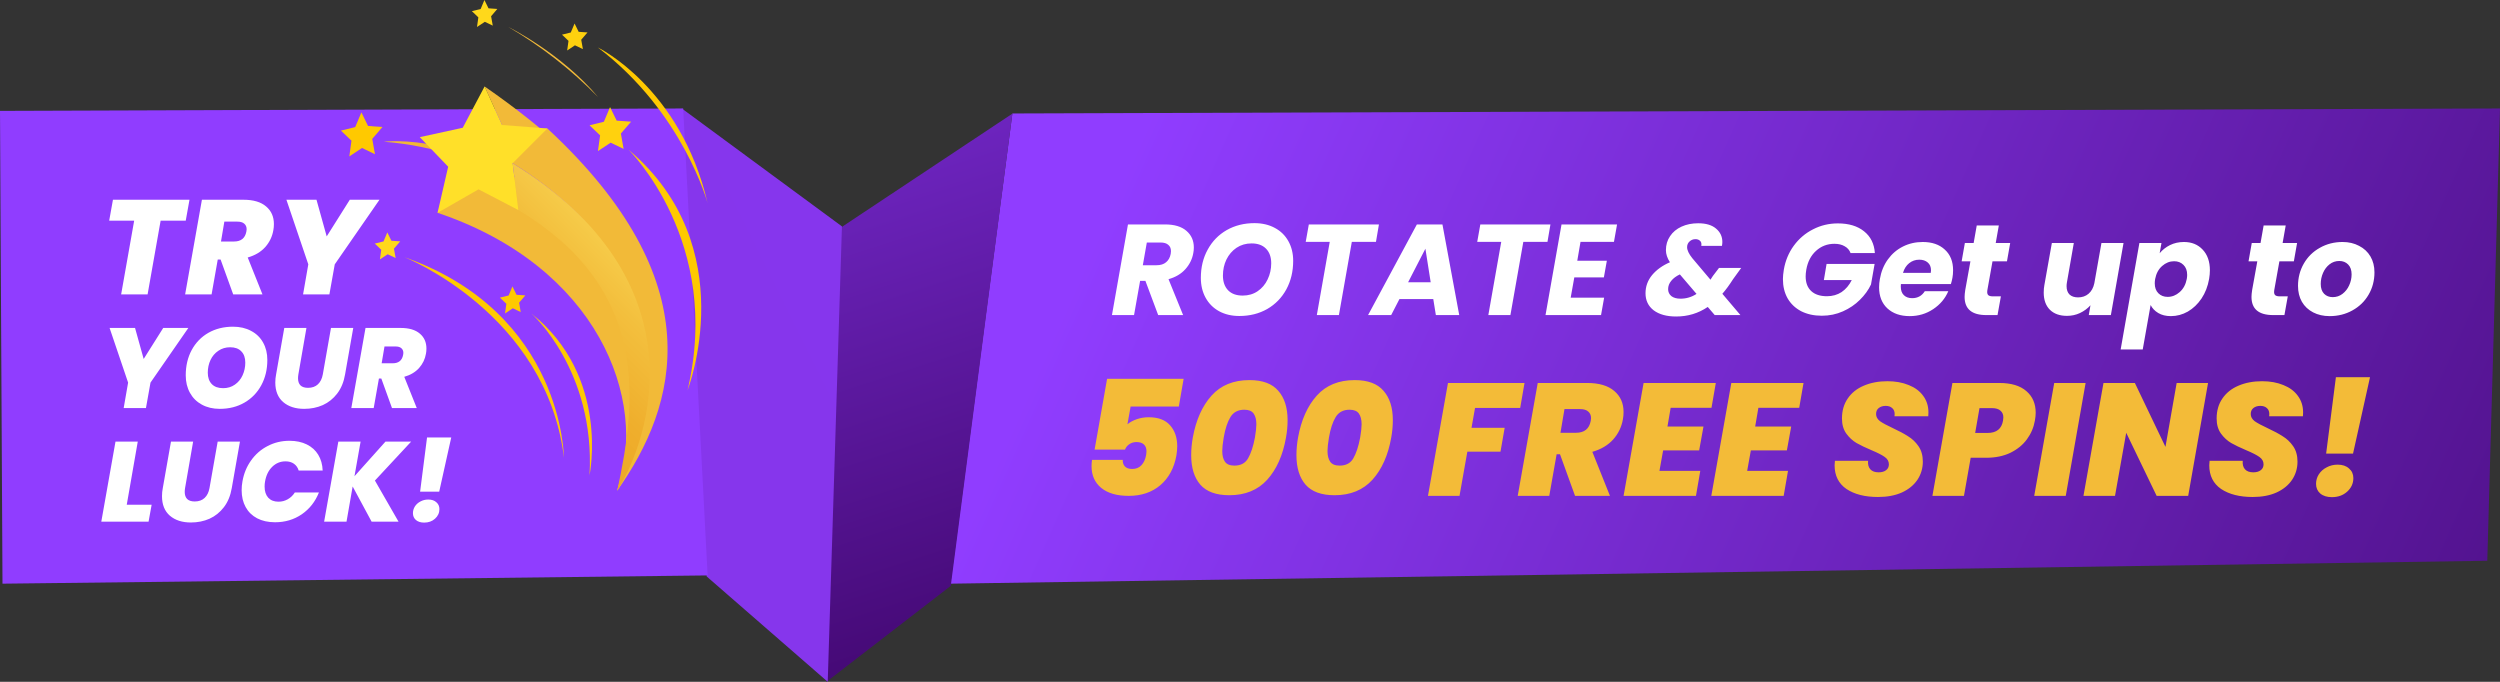
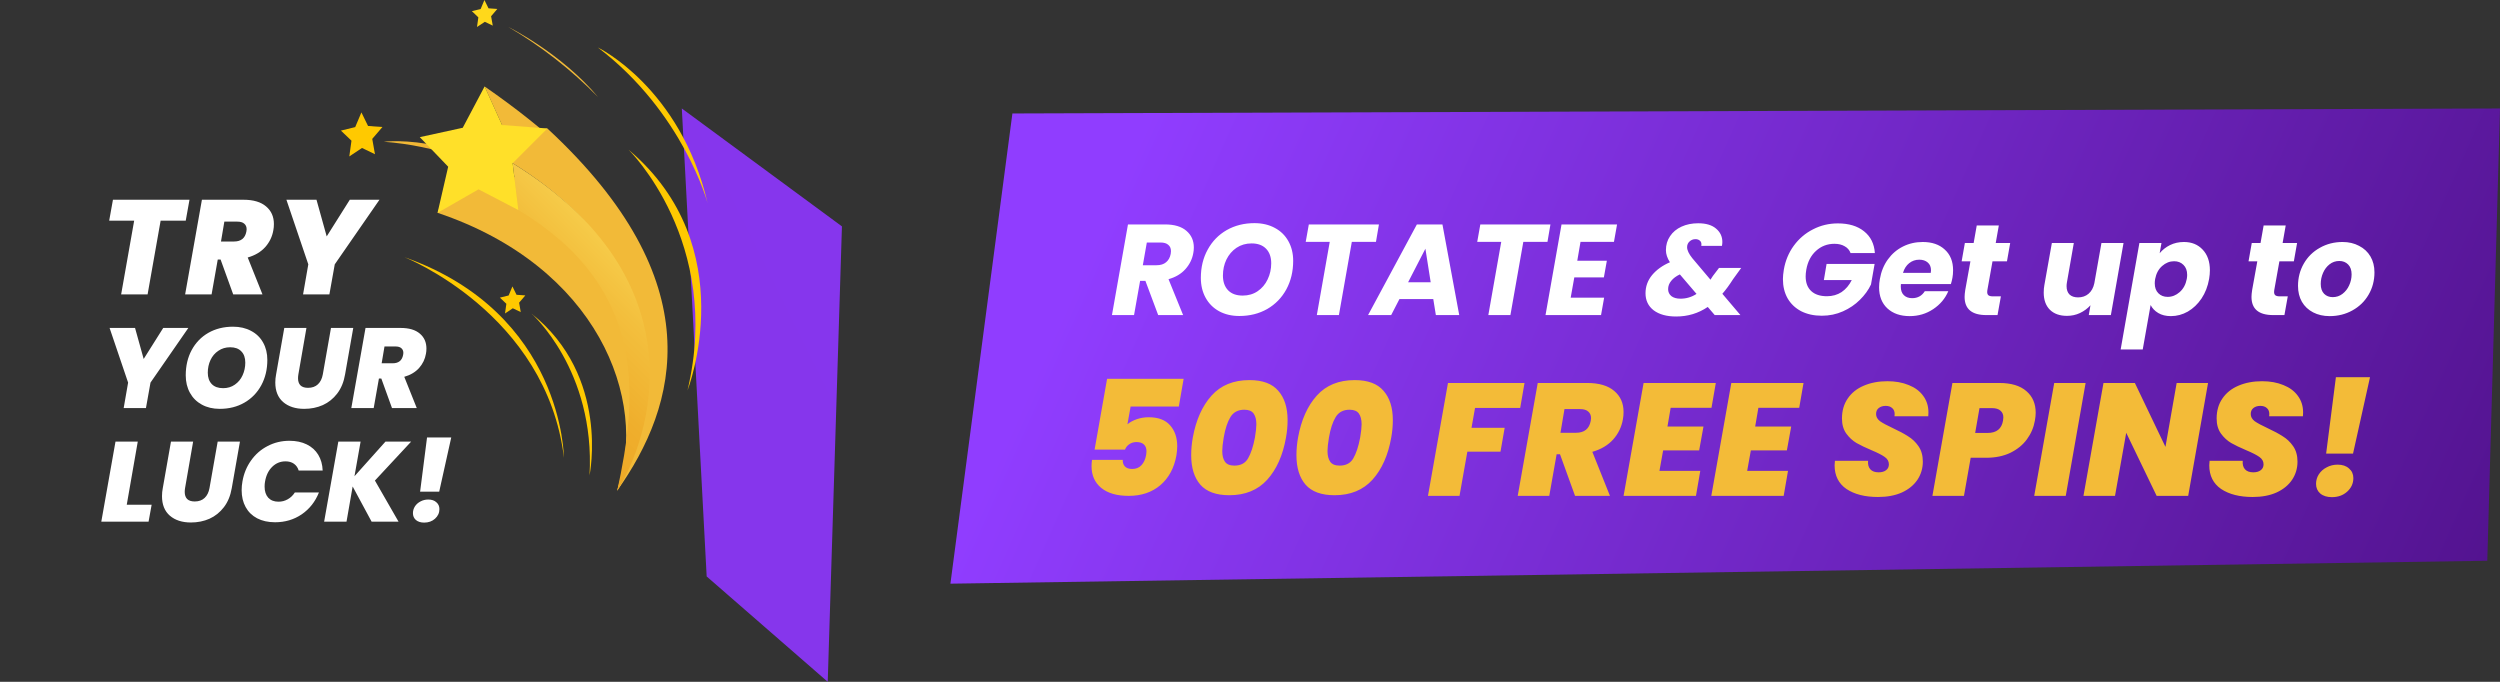
<svg xmlns="http://www.w3.org/2000/svg" width="484" height="132" viewBox="0 0 484 132" fill="none">
  <rect x="0" y="0" width="484" height="132" fill="#333333" stroke="none" />
  <path d="M484 21L481.54 108.563L184 113L196 21.968L484 21Z" fill="url(#paint0_linear_2316_1481)" />
-   <path d="M196 22L184.066 113.423L160 132L162.692 44.123L196 22Z" fill="url(#paint1_linear_2316_1481)" />
  <path d="M163 43.828L132 21L136.812 111.6L160.248 132L163 43.828Z" fill="url(#paint2_linear_2316_1481)" />
-   <path d="M132.259 21L137 111.401L0.482 113L-6.31437e-06 21.468L132.259 21Z" fill="url(#paint3_linear_2316_1481)" />
  <path d="M225.55 43.45C227.367 43.45 228.75 43.867 229.7 44.7C230.65 45.517 231.125 46.583 231.125 47.9C231.125 48.283 231.092 48.642 231.025 48.975C230.825 50.142 230.317 51.183 229.5 52.1C228.683 53.017 227.592 53.667 226.225 54.05L229.05 61H224.225L221.75 54.375H220.725L219.55 61H215.275L218.375 43.45H225.55ZM226.65 49.15C226.683 48.883 226.7 48.708 226.7 48.625C226.7 48.092 226.525 47.683 226.175 47.4C225.842 47.1 225.342 46.95 224.675 46.95H222.025L221.25 51.35H223.9C224.683 51.35 225.3 51.158 225.75 50.775C226.217 50.392 226.517 49.85 226.65 49.15ZM239.934 61.175C238.45 61.175 237.142 60.867 236.009 60.25C234.892 59.633 234.025 58.767 233.409 57.65C232.792 56.533 232.484 55.25 232.484 53.8C232.484 51.75 232.925 49.925 233.809 48.325C234.692 46.708 235.917 45.45 237.484 44.55C239.067 43.65 240.859 43.2 242.859 43.2C244.359 43.2 245.675 43.508 246.809 44.125C247.942 44.725 248.817 45.583 249.434 46.7C250.05 47.8 250.359 49.067 250.359 50.5C250.359 52.55 249.917 54.392 249.034 56.025C248.15 57.642 246.917 58.908 245.334 59.825C243.75 60.725 241.95 61.175 239.934 61.175ZM240.584 57.225C241.684 57.225 242.65 56.942 243.484 56.375C244.317 55.808 244.959 55.05 245.409 54.1C245.875 53.133 246.109 52.092 246.109 50.975C246.109 49.775 245.775 48.833 245.109 48.15C244.442 47.467 243.509 47.125 242.309 47.125C241.209 47.125 240.234 47.408 239.384 47.975C238.55 48.542 237.9 49.3 237.434 50.25C236.984 51.183 236.759 52.217 236.759 53.35C236.759 54.55 237.092 55.5 237.759 56.2C238.425 56.883 239.367 57.225 240.584 57.225ZM266.962 43.45L266.387 46.825H261.712L259.212 61H254.937L257.437 46.825H252.787L253.387 43.45H266.962ZM277.482 57.9H270.932L269.332 61H264.857L274.307 43.45H279.257L282.507 61H277.982L277.482 57.9ZM276.982 54.65L275.957 48.15L272.607 54.65H276.982ZM300.165 43.45L299.59 46.825H294.915L292.415 61H288.14L290.64 46.825H285.99L286.59 43.45H300.165ZM305.986 46.825L305.361 50.475H311.086L310.511 53.7H304.786L304.086 57.625H310.561L309.961 61H299.211L302.311 43.45H313.061L312.461 46.825H305.986ZM335.522 54.05C334.789 55.2 334.097 56.142 333.447 56.875L336.947 61H331.972L330.622 59.425C328.805 60.658 326.764 61.275 324.497 61.275C322.664 61.275 321.214 60.875 320.147 60.075C319.097 59.258 318.572 58.158 318.572 56.775C318.572 55.458 318.997 54.283 319.847 53.25C320.714 52.217 321.864 51.392 323.297 50.775C322.78 49.975 322.522 49.192 322.522 48.425C322.522 47.408 322.789 46.508 323.322 45.725C323.855 44.925 324.597 44.308 325.547 43.875C326.497 43.442 327.572 43.225 328.772 43.225C330.272 43.225 331.422 43.567 332.222 44.25C333.039 44.933 333.447 45.8 333.447 46.85C333.447 47.067 333.422 47.317 333.372 47.6H329.372C329.389 47.533 329.397 47.433 329.397 47.3C329.397 46.983 329.289 46.742 329.072 46.575C328.855 46.392 328.58 46.3 328.247 46.3C327.797 46.3 327.414 46.45 327.097 46.75C326.78 47.033 326.622 47.4 326.622 47.85C326.622 48.433 326.955 49.142 327.622 49.975L331.147 54.15L331.597 53.45L332.797 51.875H337.097L335.522 54.05ZM325.347 57.825C326.464 57.825 327.497 57.517 328.447 56.9L325.222 53.125C324.505 53.458 323.947 53.875 323.547 54.375C323.147 54.858 322.947 55.392 322.947 55.975C322.947 56.525 323.155 56.975 323.572 57.325C324.005 57.658 324.597 57.825 325.347 57.825ZM345.349 52.2C345.649 50.467 346.29 48.925 347.274 47.575C348.274 46.208 349.515 45.15 350.999 44.4C352.482 43.633 354.09 43.25 355.824 43.25C357.924 43.25 359.607 43.758 360.874 44.775C362.157 45.792 362.857 47.2 362.974 49H358.274C358.057 48.417 357.674 47.975 357.124 47.675C356.59 47.358 355.932 47.2 355.149 47.2C353.765 47.2 352.574 47.658 351.574 48.575C350.59 49.475 349.965 50.683 349.699 52.2C349.615 52.7 349.574 53.133 349.574 53.5C349.574 54.733 349.932 55.683 350.649 56.35C351.365 57.017 352.382 57.35 353.699 57.35C354.765 57.35 355.707 57.083 356.524 56.55C357.34 56 357.999 55.225 358.499 54.225H353.099L353.624 51.1H362.924L362.224 55.075C361.724 56.142 361.007 57.133 360.074 58.05C359.157 58.967 358.065 59.708 356.799 60.275C355.532 60.842 354.165 61.125 352.699 61.125C351.182 61.125 349.849 60.833 348.699 60.25C347.565 59.65 346.69 58.817 346.074 57.75C345.474 56.683 345.174 55.442 345.174 54.025C345.174 53.542 345.232 52.933 345.349 52.2ZM372.242 46.85C374.042 46.85 375.467 47.342 376.517 48.325C377.583 49.292 378.117 50.617 378.117 52.3C378.117 52.85 378.075 53.342 377.992 53.775C377.925 54.158 377.825 54.567 377.692 55H368.017C368 55.1 367.992 55.258 367.992 55.475C367.992 56.208 368.192 56.767 368.592 57.15C368.992 57.533 369.525 57.725 370.192 57.725C371.258 57.725 372.075 57.275 372.642 56.375H377.192C376.592 57.792 375.617 58.95 374.267 59.85C372.917 60.75 371.4 61.2 369.717 61.2C367.917 61.2 366.475 60.7 365.392 59.7C364.325 58.7 363.792 57.342 363.792 55.625C363.792 55.108 363.842 54.575 363.942 54.025C364.192 52.575 364.708 51.308 365.492 50.225C366.275 49.142 367.25 48.308 368.417 47.725C369.583 47.142 370.858 46.85 372.242 46.85ZM373.792 52.825C373.825 52.592 373.842 52.433 373.842 52.35C373.842 51.683 373.633 51.175 373.217 50.825C372.8 50.458 372.25 50.275 371.567 50.275C370.833 50.275 370.183 50.5 369.617 50.95C369.067 51.383 368.667 52.008 368.417 52.825H373.792ZM384.747 56.2C384.73 56.283 384.722 56.392 384.722 56.525C384.722 56.825 384.805 57.042 384.972 57.175C385.155 57.308 385.447 57.375 385.847 57.375H387.372L386.722 61H384.547C381.747 61 380.347 59.825 380.347 57.475C380.347 57.125 380.389 56.683 380.472 56.15L381.472 50.6H379.772L380.397 47.05H382.097L382.697 43.65H386.972L386.372 47.05H389.172L388.547 50.6H385.747L384.747 56.2ZM411.114 47.05L408.664 61H404.389L404.714 59.1C404.164 59.717 403.489 60.217 402.689 60.6C401.906 60.967 401.064 61.15 400.164 61.15C398.764 61.15 397.664 60.758 396.864 59.975C396.064 59.175 395.664 58.067 395.664 56.65C395.664 56.117 395.706 55.633 395.789 55.2L397.239 47.05H401.489L400.164 54.625C400.114 54.892 400.089 55.15 400.089 55.4C400.089 56.1 400.281 56.642 400.664 57.025C401.064 57.392 401.614 57.575 402.314 57.575C403.114 57.575 403.789 57.342 404.339 56.875C404.906 56.392 405.281 55.708 405.464 54.825L406.839 47.05H411.114ZM418.11 49.025C418.643 48.375 419.31 47.85 420.11 47.45C420.927 47.05 421.827 46.85 422.81 46.85C424.31 46.85 425.518 47.342 426.435 48.325C427.368 49.308 427.835 50.642 427.835 52.325C427.835 52.842 427.785 53.4 427.685 54C427.435 55.433 426.943 56.7 426.21 57.8C425.477 58.883 424.593 59.725 423.56 60.325C422.527 60.908 421.435 61.2 420.285 61.2C419.318 61.2 418.502 61 417.835 60.6C417.168 60.2 416.677 59.683 416.36 59.05L414.835 67.65H410.56L414.185 47.05H418.46L418.11 49.025ZM423.36 54C423.41 53.717 423.435 53.458 423.435 53.225C423.435 52.392 423.193 51.742 422.71 51.275C422.243 50.808 421.643 50.575 420.91 50.575C420.06 50.575 419.285 50.883 418.585 51.5C417.885 52.117 417.435 52.958 417.235 54.025C417.185 54.325 417.16 54.6 417.16 54.85C417.16 55.667 417.393 56.308 417.86 56.775C418.327 57.242 418.927 57.475 419.66 57.475C420.51 57.475 421.285 57.167 421.985 56.55C422.702 55.917 423.16 55.067 423.36 54ZM440.289 56.2C440.272 56.283 440.264 56.392 440.264 56.525C440.264 56.825 440.347 57.042 440.514 57.175C440.697 57.308 440.989 57.375 441.389 57.375H442.914L442.264 61H440.089C437.289 61 435.889 59.825 435.889 57.475C435.889 57.125 435.931 56.683 436.014 56.15L437.014 50.6H435.314L435.939 47.05H437.639L438.239 43.65H442.514L441.914 47.05H444.714L444.089 50.6H441.289L440.289 56.2ZM451.02 61.2C449.82 61.2 448.753 60.958 447.82 60.475C446.887 59.992 446.162 59.308 445.645 58.425C445.145 57.542 444.895 56.517 444.895 55.35C444.895 53.767 445.27 52.325 446.02 51.025C446.77 49.725 447.803 48.708 449.12 47.975C450.437 47.225 451.903 46.85 453.52 46.85C454.72 46.85 455.787 47.1 456.72 47.6C457.67 48.083 458.403 48.767 458.92 49.65C459.437 50.533 459.695 51.558 459.695 52.725C459.695 54.325 459.312 55.775 458.545 57.075C457.795 58.358 456.753 59.367 455.42 60.1C454.103 60.833 452.637 61.2 451.02 61.2ZM451.62 57.525C452.32 57.525 452.945 57.317 453.495 56.9C454.062 56.467 454.495 55.917 454.795 55.25C455.112 54.567 455.27 53.858 455.27 53.125C455.27 52.292 455.045 51.65 454.595 51.2C454.145 50.75 453.578 50.525 452.895 50.525C452.178 50.525 451.545 50.742 450.995 51.175C450.462 51.592 450.045 52.142 449.745 52.825C449.445 53.508 449.295 54.225 449.295 54.975C449.295 55.792 449.512 56.425 449.945 56.875C450.378 57.308 450.937 57.525 451.62 57.525Z" fill="white" />
  <path d="M228.22 78.702H218.889L218.269 82.143C218.765 81.73 219.375 81.399 220.098 81.151C220.821 80.903 221.586 80.779 222.392 80.779C224.252 80.779 225.637 81.306 226.546 82.36C227.455 83.393 227.91 84.737 227.91 86.39C227.91 86.907 227.858 87.496 227.755 88.157C227.321 90.596 226.288 92.518 224.655 93.923C223.022 95.308 220.976 96 218.517 96C216.223 96 214.446 95.483 213.185 94.45C211.945 93.417 211.325 92.022 211.325 90.265C211.325 89.872 211.356 89.459 211.418 89.025H217.37C217.329 89.5 217.453 89.914 217.742 90.265C218.052 90.616 218.538 90.792 219.199 90.792C219.943 90.792 220.542 90.544 220.997 90.048C221.452 89.552 221.751 88.891 221.896 88.064C221.937 87.733 221.958 87.506 221.958 87.382C221.958 86.803 221.793 86.359 221.462 86.049C221.131 85.739 220.656 85.584 220.036 85.584C219.478 85.584 219.003 85.729 218.61 86.018C218.217 86.287 217.949 86.628 217.804 87.041H211.914L214.332 73.339H229.15L228.22 78.702ZM230.925 84.716C231.545 81.306 232.754 78.599 234.552 76.594C236.35 74.589 238.799 73.587 241.899 73.587C244.441 73.587 246.301 74.279 247.479 75.664C248.678 77.028 249.277 78.919 249.277 81.337C249.277 82.474 249.174 83.6 248.967 84.716C248.368 88.126 247.159 90.844 245.34 92.869C243.522 94.874 241.073 95.876 237.993 95.876C235.451 95.876 233.581 95.194 232.382 93.83C231.204 92.466 230.615 90.565 230.615 88.126C230.615 87.01 230.719 85.873 230.925 84.716ZM242.953 84.716C243.139 83.6 243.232 82.742 243.232 82.143C243.232 81.254 243.057 80.562 242.705 80.066C242.354 79.57 241.755 79.322 240.907 79.322C239.688 79.322 238.789 79.797 238.21 80.748C237.632 81.699 237.198 83.021 236.908 84.716C236.722 85.832 236.629 86.7 236.629 87.32C236.629 88.209 236.805 88.901 237.156 89.397C237.508 89.893 238.117 90.141 238.985 90.141C240.205 90.141 241.083 89.676 241.62 88.746C242.178 87.795 242.623 86.452 242.953 84.716ZM251.3 84.716C251.92 81.306 253.129 78.599 254.927 76.594C256.725 74.589 259.174 73.587 262.274 73.587C264.816 73.587 266.676 74.279 267.854 75.664C269.052 77.028 269.652 78.919 269.652 81.337C269.652 82.474 269.548 83.6 269.342 84.716C268.742 88.126 267.533 90.844 265.715 92.869C263.896 94.874 261.447 95.876 258.368 95.876C255.826 95.876 253.955 95.194 252.757 93.83C251.579 92.466 250.99 90.565 250.99 88.126C250.99 87.01 251.093 85.873 251.3 84.716ZM263.328 84.716C263.514 83.6 263.607 82.742 263.607 82.143C263.607 81.254 263.431 80.562 263.08 80.066C262.728 79.57 262.129 79.322 261.282 79.322C260.062 79.322 259.163 79.797 258.585 80.748C258.006 81.699 257.572 83.021 257.283 84.716C257.097 85.832 257.004 86.7 257.004 87.32C257.004 88.209 257.179 88.901 257.531 89.397C257.882 89.893 258.492 90.141 259.36 90.141C260.579 90.141 261.457 89.676 261.995 88.746C262.553 87.795 262.997 86.452 263.328 84.716ZM295.146 74.145L294.309 78.981H285.567L284.885 82.825H291.302L290.496 87.444H284.079L282.56 96H276.453L280.328 74.145H295.146ZM307.284 74.145C309.578 74.145 311.324 74.662 312.523 75.695C313.721 76.708 314.321 78.061 314.321 79.756C314.321 80.273 314.279 80.738 314.197 81.151C313.949 82.639 313.318 83.951 312.306 85.088C311.293 86.204 309.95 87 308.276 87.475L311.686 96H304.928L302.014 87.94H301.363L299.937 96H293.83L297.705 74.145H307.284ZM302.107 83.786H305.114C306.726 83.786 307.676 83.021 307.966 81.492C308.007 81.244 308.028 81.068 308.028 80.965C308.028 80.407 307.842 79.973 307.47 79.663C307.118 79.353 306.591 79.198 305.889 79.198H302.882L302.107 83.786ZM323.439 78.95L322.819 82.577H329.794L328.957 87.196H321.982L321.269 91.164H329.174L328.337 96H314.325L318.2 74.145H332.181L331.344 78.95H323.439ZM340.422 78.95L339.802 82.577H346.777L345.94 87.196H338.965L338.252 91.164H346.157L345.32 96H331.308L335.183 74.145H349.164L348.327 78.95H340.422ZM363.58 96.217C361.059 96.217 359.023 95.7 357.473 94.667C355.944 93.613 355.179 92.084 355.179 90.079C355.179 89.914 355.2 89.624 355.241 89.211H361.658C361.596 89.914 361.741 90.461 362.092 90.854C362.443 91.247 362.981 91.443 363.704 91.443C364.303 91.443 364.779 91.309 365.13 91.04C365.502 90.771 365.688 90.389 365.688 89.893C365.688 89.314 365.419 88.839 364.882 88.467C364.365 88.095 363.518 87.661 362.34 87.165C361.162 86.669 360.191 86.204 359.426 85.77C358.661 85.315 358 84.706 357.442 83.941C356.884 83.156 356.605 82.184 356.605 81.027C356.605 79.518 356.977 78.227 357.721 77.152C358.465 76.057 359.498 75.23 360.821 74.672C362.164 74.093 363.694 73.804 365.409 73.804C366.959 73.804 368.333 74.052 369.532 74.548C370.731 75.023 371.661 75.716 372.322 76.625C373.004 77.534 373.345 78.609 373.345 79.849C373.345 80.18 373.335 80.428 373.314 80.593H366.773C366.794 80.49 366.804 80.345 366.804 80.159C366.804 79.663 366.649 79.281 366.339 79.012C366.029 78.723 365.605 78.578 365.068 78.578C364.51 78.578 364.055 78.723 363.704 79.012C363.373 79.281 363.208 79.663 363.208 80.159C363.208 80.696 363.466 81.161 363.983 81.554C364.52 81.926 365.347 82.37 366.463 82.887C367.662 83.445 368.643 83.972 369.408 84.468C370.193 84.943 370.865 85.584 371.423 86.39C371.981 87.196 372.26 88.188 372.26 89.366C372.26 90.668 371.909 91.846 371.206 92.9C370.503 93.933 369.501 94.75 368.199 95.349C366.897 95.928 365.357 96.217 363.58 96.217ZM393.955 81.43C393.728 82.753 393.211 83.962 392.405 85.057C391.62 86.132 390.555 87 389.212 87.661C387.869 88.302 386.308 88.622 384.531 88.622H381.524L380.222 96H374.115L377.99 74.145H387.073C389.367 74.145 391.113 74.672 392.312 75.726C393.511 76.759 394.11 78.154 394.11 79.911C394.11 80.345 394.058 80.851 393.955 81.43ZM384.81 83.817C386.525 83.817 387.517 83.021 387.786 81.43C387.827 81.141 387.848 80.934 387.848 80.81C387.848 80.252 387.662 79.818 387.29 79.508C386.939 79.177 386.391 79.012 385.647 79.012H383.229L382.392 83.817H384.81ZM403.774 74.145L399.93 96H393.823L397.698 74.145H403.774ZM423.633 96H417.526L411.636 83.786L409.466 96H403.359L407.234 74.145H413.31L419.231 86.514L421.401 74.145H427.477L423.633 96ZM436.115 96.217C433.594 96.217 431.558 95.7 430.008 94.667C428.479 93.613 427.714 92.084 427.714 90.079C427.714 89.914 427.735 89.624 427.776 89.211H434.193C434.131 89.914 434.276 90.461 434.627 90.854C434.979 91.247 435.516 91.443 436.239 91.443C436.839 91.443 437.314 91.309 437.665 91.04C438.037 90.771 438.223 90.389 438.223 89.893C438.223 89.314 437.955 88.839 437.417 88.467C436.901 88.095 436.053 87.661 434.875 87.165C433.697 86.669 432.726 86.204 431.961 85.77C431.197 85.315 430.535 84.706 429.977 83.941C429.419 83.156 429.14 82.184 429.14 81.027C429.14 79.518 429.512 78.227 430.256 77.152C431 76.057 432.034 75.23 433.356 74.672C434.7 74.093 436.229 73.804 437.944 73.804C439.494 73.804 440.869 74.052 442.067 74.548C443.266 75.023 444.196 75.716 444.857 76.625C445.539 77.534 445.88 78.609 445.88 79.849C445.88 80.18 445.87 80.428 445.849 80.593H439.308C439.329 80.49 439.339 80.345 439.339 80.159C439.339 79.663 439.184 79.281 438.874 79.012C438.564 78.723 438.141 78.578 437.603 78.578C437.045 78.578 436.591 78.723 436.239 79.012C435.909 79.281 435.743 79.663 435.743 80.159C435.743 80.696 436.002 81.161 436.518 81.554C437.056 81.926 437.882 82.37 438.998 82.887C440.197 83.445 441.179 83.972 441.943 84.468C442.729 84.943 443.4 85.584 443.958 86.39C444.516 87.196 444.795 88.188 444.795 89.366C444.795 90.668 444.444 91.846 443.741 92.9C443.039 93.933 442.036 94.75 440.734 95.349C439.432 95.928 437.893 96.217 436.115 96.217ZM458.833 73.029L455.547 87.816H450.339L452.23 73.029H458.833ZM451.455 96.248C450.504 96.248 449.75 96.01 449.192 95.535C448.655 95.06 448.386 94.44 448.386 93.675C448.386 93.014 448.562 92.404 448.913 91.846C449.285 91.267 449.791 90.813 450.432 90.482C451.073 90.131 451.786 89.955 452.571 89.955C453.501 89.955 454.235 90.203 454.772 90.699C455.33 91.174 455.609 91.794 455.609 92.559C455.609 93.592 455.206 94.471 454.4 95.194C453.615 95.897 452.633 96.248 451.455 96.248Z" fill="#F3BB38" />
  <path d="M36.686 38.67L35.958 42.726H31.096L28.574 57H23.452L25.974 42.726H21.138L21.866 38.67H36.686ZM47.125 38.67C49.049 38.67 50.514 39.103 51.519 39.97C52.525 40.819 53.027 41.955 53.027 43.376C53.027 43.809 52.993 44.199 52.923 44.546C52.715 45.794 52.187 46.895 51.337 47.848C50.488 48.784 49.361 49.451 47.957 49.85L50.817 57H45.149L42.705 50.24H42.159L40.963 57H35.841L39.091 38.67H47.125ZM42.783 46.756H45.305C46.657 46.756 47.455 46.115 47.697 44.832C47.732 44.624 47.749 44.477 47.749 44.39C47.749 43.922 47.593 43.558 47.281 43.298C46.987 43.038 46.545 42.908 45.955 42.908H43.433L42.783 46.756ZM73.467 38.67L64.809 51.176L63.769 57H58.673L59.687 51.176L55.449 38.67H61.273L63.249 45.768L67.721 38.67H73.467ZM36.462 63.49L29.136 74.072L28.256 79H23.944L24.802 74.072L21.216 63.49H26.144L27.816 69.496L31.6 63.49H36.462ZM42.538 79.154C41.232 79.154 40.081 78.883 39.084 78.34C38.086 77.797 37.316 77.035 36.774 76.052C36.231 75.069 35.96 73.94 35.96 72.664C35.96 70.831 36.341 69.203 37.104 67.78C37.881 66.343 38.959 65.228 40.338 64.436C41.731 63.644 43.322 63.248 45.112 63.248C46.446 63.248 47.612 63.519 48.61 64.062C49.622 64.59 50.399 65.345 50.942 66.328C51.484 67.296 51.756 68.418 51.756 69.694C51.756 71.513 51.367 73.141 50.59 74.578C49.812 76.015 48.727 77.137 47.334 77.944C45.94 78.751 44.342 79.154 42.538 79.154ZM43.198 75.15C44.063 75.15 44.818 74.923 45.464 74.468C46.124 74.013 46.622 73.412 46.96 72.664C47.312 71.901 47.488 71.08 47.488 70.2C47.488 69.261 47.231 68.535 46.718 68.022C46.219 67.494 45.5 67.23 44.562 67.23C43.696 67.23 42.934 67.457 42.274 67.912C41.614 68.352 41.108 68.946 40.756 69.694C40.404 70.442 40.228 71.263 40.228 72.158C40.228 73.082 40.484 73.815 40.998 74.358C41.511 74.886 42.244 75.15 43.198 75.15ZM59.326 63.49L57.764 72.488C57.72 72.752 57.698 73.001 57.698 73.236C57.698 73.823 57.852 74.277 58.16 74.6C58.483 74.923 58.974 75.084 59.634 75.084C60.426 75.084 61.064 74.857 61.548 74.402C62.032 73.947 62.347 73.309 62.494 72.488L64.078 63.49H68.39L66.806 72.488C66.557 73.955 66.051 75.187 65.288 76.184C64.525 77.181 63.594 77.929 62.494 78.428C61.394 78.912 60.191 79.154 58.886 79.154C57.2 79.154 55.843 78.714 54.816 77.834C53.804 76.954 53.298 75.693 53.298 74.05C53.298 73.522 53.349 73.001 53.452 72.488L55.036 63.49H59.326ZM77.562 63.49C79.19 63.49 80.43 63.857 81.28 64.59C82.131 65.309 82.556 66.269 82.556 67.472C82.556 67.839 82.527 68.169 82.468 68.462C82.292 69.518 81.845 70.449 81.126 71.256C80.408 72.048 79.454 72.613 78.266 72.95L80.686 79H75.89L73.822 73.28H73.36L72.348 79H68.014L70.764 63.49H77.562ZM73.888 70.332H76.022C77.166 70.332 77.841 69.789 78.046 68.704C78.076 68.528 78.09 68.403 78.09 68.33C78.09 67.934 77.958 67.626 77.694 67.406C77.445 67.186 77.071 67.076 76.572 67.076H74.438L73.888 70.332ZM24.538 97.722H29.356L28.762 101H19.61L22.36 85.49H26.672L24.538 97.722ZM37.391 85.49L35.829 94.488C35.785 94.752 35.763 95.001 35.763 95.236C35.763 95.823 35.917 96.277 36.225 96.6C36.547 96.923 37.039 97.084 37.699 97.084C38.491 97.084 39.129 96.857 39.613 96.402C40.097 95.947 40.412 95.309 40.559 94.488L42.143 85.49H46.455L44.871 94.488C44.621 95.955 44.115 97.187 43.353 98.184C42.59 99.181 41.659 99.929 40.559 100.428C39.459 100.912 38.256 101.154 36.951 101.154C35.264 101.154 33.907 100.714 32.881 99.834C31.869 98.954 31.363 97.693 31.363 96.05C31.363 95.522 31.414 95.001 31.517 94.488L33.101 85.49H37.391ZM46.937 93.212C47.201 91.687 47.758 90.33 48.609 89.142C49.459 87.939 50.53 87.008 51.821 86.348C53.111 85.673 54.519 85.336 56.045 85.336C57.321 85.336 58.435 85.571 59.389 86.04C60.342 86.509 61.083 87.177 61.611 88.042C62.139 88.907 62.425 89.927 62.469 91.1H57.827C57.651 90.528 57.343 90.088 56.903 89.78C56.463 89.472 55.92 89.318 55.275 89.318C54.277 89.318 53.419 89.67 52.701 90.374C51.982 91.078 51.52 92.024 51.315 93.212C51.256 93.52 51.227 93.85 51.227 94.202C51.227 95.111 51.461 95.83 51.931 96.358C52.415 96.871 53.075 97.128 53.911 97.128C54.556 97.128 55.15 96.974 55.693 96.666C56.25 96.358 56.712 95.918 57.079 95.346H61.743C61.039 97.121 59.931 98.529 58.421 99.57C56.91 100.597 55.187 101.11 53.251 101.11C51.916 101.11 50.757 100.853 49.775 100.34C48.807 99.827 48.066 99.101 47.553 98.162C47.039 97.223 46.783 96.138 46.783 94.906C46.783 94.334 46.834 93.769 46.937 93.212ZM72.585 93.036L77.161 101H71.947L68.273 94.18L67.085 101H62.751L65.501 85.49H69.813L68.625 92.2L74.631 85.49H79.603L72.585 93.036ZM87.359 84.698L85.028 95.192H81.332L82.674 84.698H87.359ZM82.124 101.176C81.449 101.176 80.913 101.007 80.517 100.67C80.136 100.333 79.945 99.893 79.945 99.35C79.945 98.881 80.07 98.448 80.32 98.052C80.584 97.641 80.943 97.319 81.397 97.084C81.852 96.835 82.358 96.71 82.915 96.71C83.576 96.71 84.096 96.886 84.478 97.238C84.874 97.575 85.072 98.015 85.072 98.558C85.072 99.291 84.785 99.915 84.213 100.428C83.656 100.927 82.96 101.176 82.124 101.176Z" fill="white" />
  <g clip-path="url(#clip0_2316_1481)">
    <path d="M74.295 27.439C74.295 27.439 91.931 25.22 108.405 41.205C108.405 41.205 94.978 29.006 74.295 27.439Z" fill="url(#paint4_linear_2316_1481)" />
    <path d="M93.815 16.735L97.2 24.202C138.994 52.268 131.03 75.315 119.474 95.007C124.97 73.598 142.872 50.675 93.815 16.735Z" fill="url(#paint5_linear_2316_1481)" />
    <path d="M99.246 31.597C129.237 50.029 128.744 76.477 119.474 95.007C131.225 78.448 137.994 54.539 105.975 24.874C98.83 25.664 99.246 31.597 99.246 31.597Z" fill="url(#paint6_linear_2316_1481)" />
    <path d="M89.268 28.973L84.721 41.205C115.557 51.563 125.703 77.234 119.493 95.007C128.743 76.477 130.679 49.873 89.268 28.973Z" fill="url(#paint7_linear_2316_1481)" />
    <path d="M99.245 31.597L100.375 40.669C125.651 55.871 123.358 77.221 119.493 95.007C125.963 84.753 135.901 54.206 99.245 31.597Z" fill="url(#paint8_linear_2316_1481)" />
    <path d="M93.822 16.735L89.586 24.737L81.272 26.552L86.767 32.276L84.708 41.205L92.646 36.655L100.356 40.669L99.246 31.597L105.975 24.874L97.199 24.202L93.822 16.735Z" fill="#FFE029" />
    <path d="M69.969 21.761L71.255 24.391L74.042 24.587L72.067 26.891L72.593 29.854L70.086 28.647L67.624 30.285L68.046 27.237L66 25.285L68.767 24.607L69.969 21.761Z" fill="#FFC900" />
    <path d="M99.207 55.453L99.999 57.072L101.708 57.189L100.499 58.599L100.818 60.42L99.278 59.683L97.771 60.688L98.031 58.815L96.777 57.62L98.473 57.202L99.207 55.453Z" fill="#FFC900" />
-     <path d="M111.238 4.549L112.03 6.161L113.739 6.279L112.524 7.695L112.849 9.51L111.309 8.772L109.802 9.777L110.062 7.911L108.802 6.71L110.504 6.292L111.238 4.549Z" fill="#FFD10E" />
-     <path d="M118.104 20.736L119.39 23.354L122.183 23.556L120.202 25.853L120.728 28.823L118.221 27.622L115.759 29.254L116.181 26.206L114.135 24.254L116.909 23.575L118.104 20.736Z" fill="#FFD10E" />
    <path d="M93.783 0L94.576 1.612L96.284 1.73L95.076 3.146L95.4 4.96L93.861 4.223L92.347 5.228L92.607 3.361L91.353 2.16L93.055 1.743L93.783 0Z" fill="#FFD81B" />
-     <path d="M74.984 44.997L75.777 46.609L77.485 46.727L76.27 48.136L76.595 49.957L75.056 49.226L73.549 50.225L73.808 48.352L72.555 47.157L74.25 46.74L74.984 44.997Z" fill="#FFD81B" />
    <path d="M121.676 28.973C121.676 28.973 139.962 46.792 133.102 75.576C133.102 75.576 143.996 47.771 121.676 28.973Z" fill="#FFC900" />
    <path d="M115.745 9.19C115.745 9.19 131.751 16.892 136.993 39.325C136.993 39.325 132.29 21.761 115.745 9.19Z" fill="#FFC900" />
    <path d="M114.134 92.024C114.134 92.024 118.155 72.834 102.877 60.694C102.877 60.688 115.278 71.62 114.134 92.024Z" fill="#FFC900" />
    <path d="M78.29 49.788C78.29 49.788 105.82 60.675 109.184 88.649C109.158 88.649 109.158 60.688 78.29 49.788Z" fill="#FFC900" />
-     <path d="M98.428 5.228C98.428 5.228 108.652 10.273 115.778 18.785C110.615 13.517 104.781 8.958 98.428 5.228V5.228Z" fill="url(#paint9_linear_2316_1481)" />
+     <path d="M98.428 5.228C98.428 5.228 108.652 10.273 115.778 18.785C110.615 13.517 104.781 8.958 98.428 5.228Z" fill="url(#paint9_linear_2316_1481)" />
  </g>
  <defs>
    <linearGradient id="paint0_linear_2316_1481" x1="580.802" y1="205.112" x2="213.681" y2="41.388" gradientUnits="userSpaceOnUse">
      <stop stop-color="#37005C" />
      <stop offset="0.59" stop-color="#6B23BB" />
      <stop offset="1" stop-color="#903DFF" />
    </linearGradient>
    <linearGradient id="paint1_linear_2316_1481" x1="203.495" y1="153.295" x2="139.28" y2="-45.33" gradientUnits="userSpaceOnUse">
      <stop stop-color="#37005C" />
      <stop offset="0.59" stop-color="#6B23BB" />
      <stop offset="1" stop-color="#903DFF" />
    </linearGradient>
    <linearGradient id="paint2_linear_2316_1481" x1="-2292.2" y1="13455.3" x2="5917.93" y2="9382.75" gradientUnits="userSpaceOnUse">
      <stop stop-color="#37005C" />
      <stop offset="0.59" stop-color="#6B23BB" />
      <stop offset="1" stop-color="#903DFF" />
    </linearGradient>
    <linearGradient id="paint3_linear_2316_1481" x1="-47333.4" y1="20530.6" x2="-31879.3" y2="-1996.05" gradientUnits="userSpaceOnUse">
      <stop stop-color="#37005C" />
      <stop offset="0.59" stop-color="#6B23BB" />
      <stop offset="1" stop-color="#903DFF" />
    </linearGradient>
    <linearGradient id="paint4_linear_2316_1481" x1="74.295" y1="34.273" x2="108.405" y2="34.273" gradientUnits="userSpaceOnUse">
      <stop stop-color="#F2BA38" />
      <stop offset="1" stop-color="#EDA826" />
    </linearGradient>
    <linearGradient id="paint5_linear_2316_1481" x1="3650.45" y1="8153.83" x2="5525.8" y2="8153.83" gradientUnits="userSpaceOnUse">
      <stop stop-color="#F2BA38" />
      <stop offset="1" stop-color="#EDA826" />
    </linearGradient>
    <linearGradient id="paint6_linear_2316_1481" x1="3003.45" y1="5347.91" x2="6365.48" y2="6785.65" gradientUnits="userSpaceOnUse">
      <stop stop-color="#F2BA38" />
      <stop offset="1" stop-color="#EDA826" />
    </linearGradient>
    <linearGradient id="paint7_linear_2316_1481" x1="3621.95" y1="7512.53" x2="6117.37" y2="7512.53" gradientUnits="userSpaceOnUse">
      <stop stop-color="#F2BA38" />
      <stop offset="1" stop-color="#EDA826" />
    </linearGradient>
    <linearGradient id="paint8_linear_2316_1481" x1="98.641" y1="74.075" x2="121.668" y2="51.157" gradientUnits="userSpaceOnUse">
      <stop stop-color="#EDA826" />
      <stop offset="0.33" stop-color="#EFAE2C" />
      <stop offset="0.77" stop-color="#F3BF3D" />
      <stop offset="1" stop-color="#F6CB49" />
    </linearGradient>
    <linearGradient id="paint9_linear_2316_1481" x1="1988.77" y1="503.43" x2="2452.2" y2="503.43" gradientUnits="userSpaceOnUse">
      <stop stop-color="#F2BA38" />
      <stop offset="1" stop-color="#EDA826" />
    </linearGradient>
    <clipPath id="clip0_2316_1481">
      <rect width="71" height="95" fill="white" transform="translate(66)" />
    </clipPath>
  </defs>
</svg>